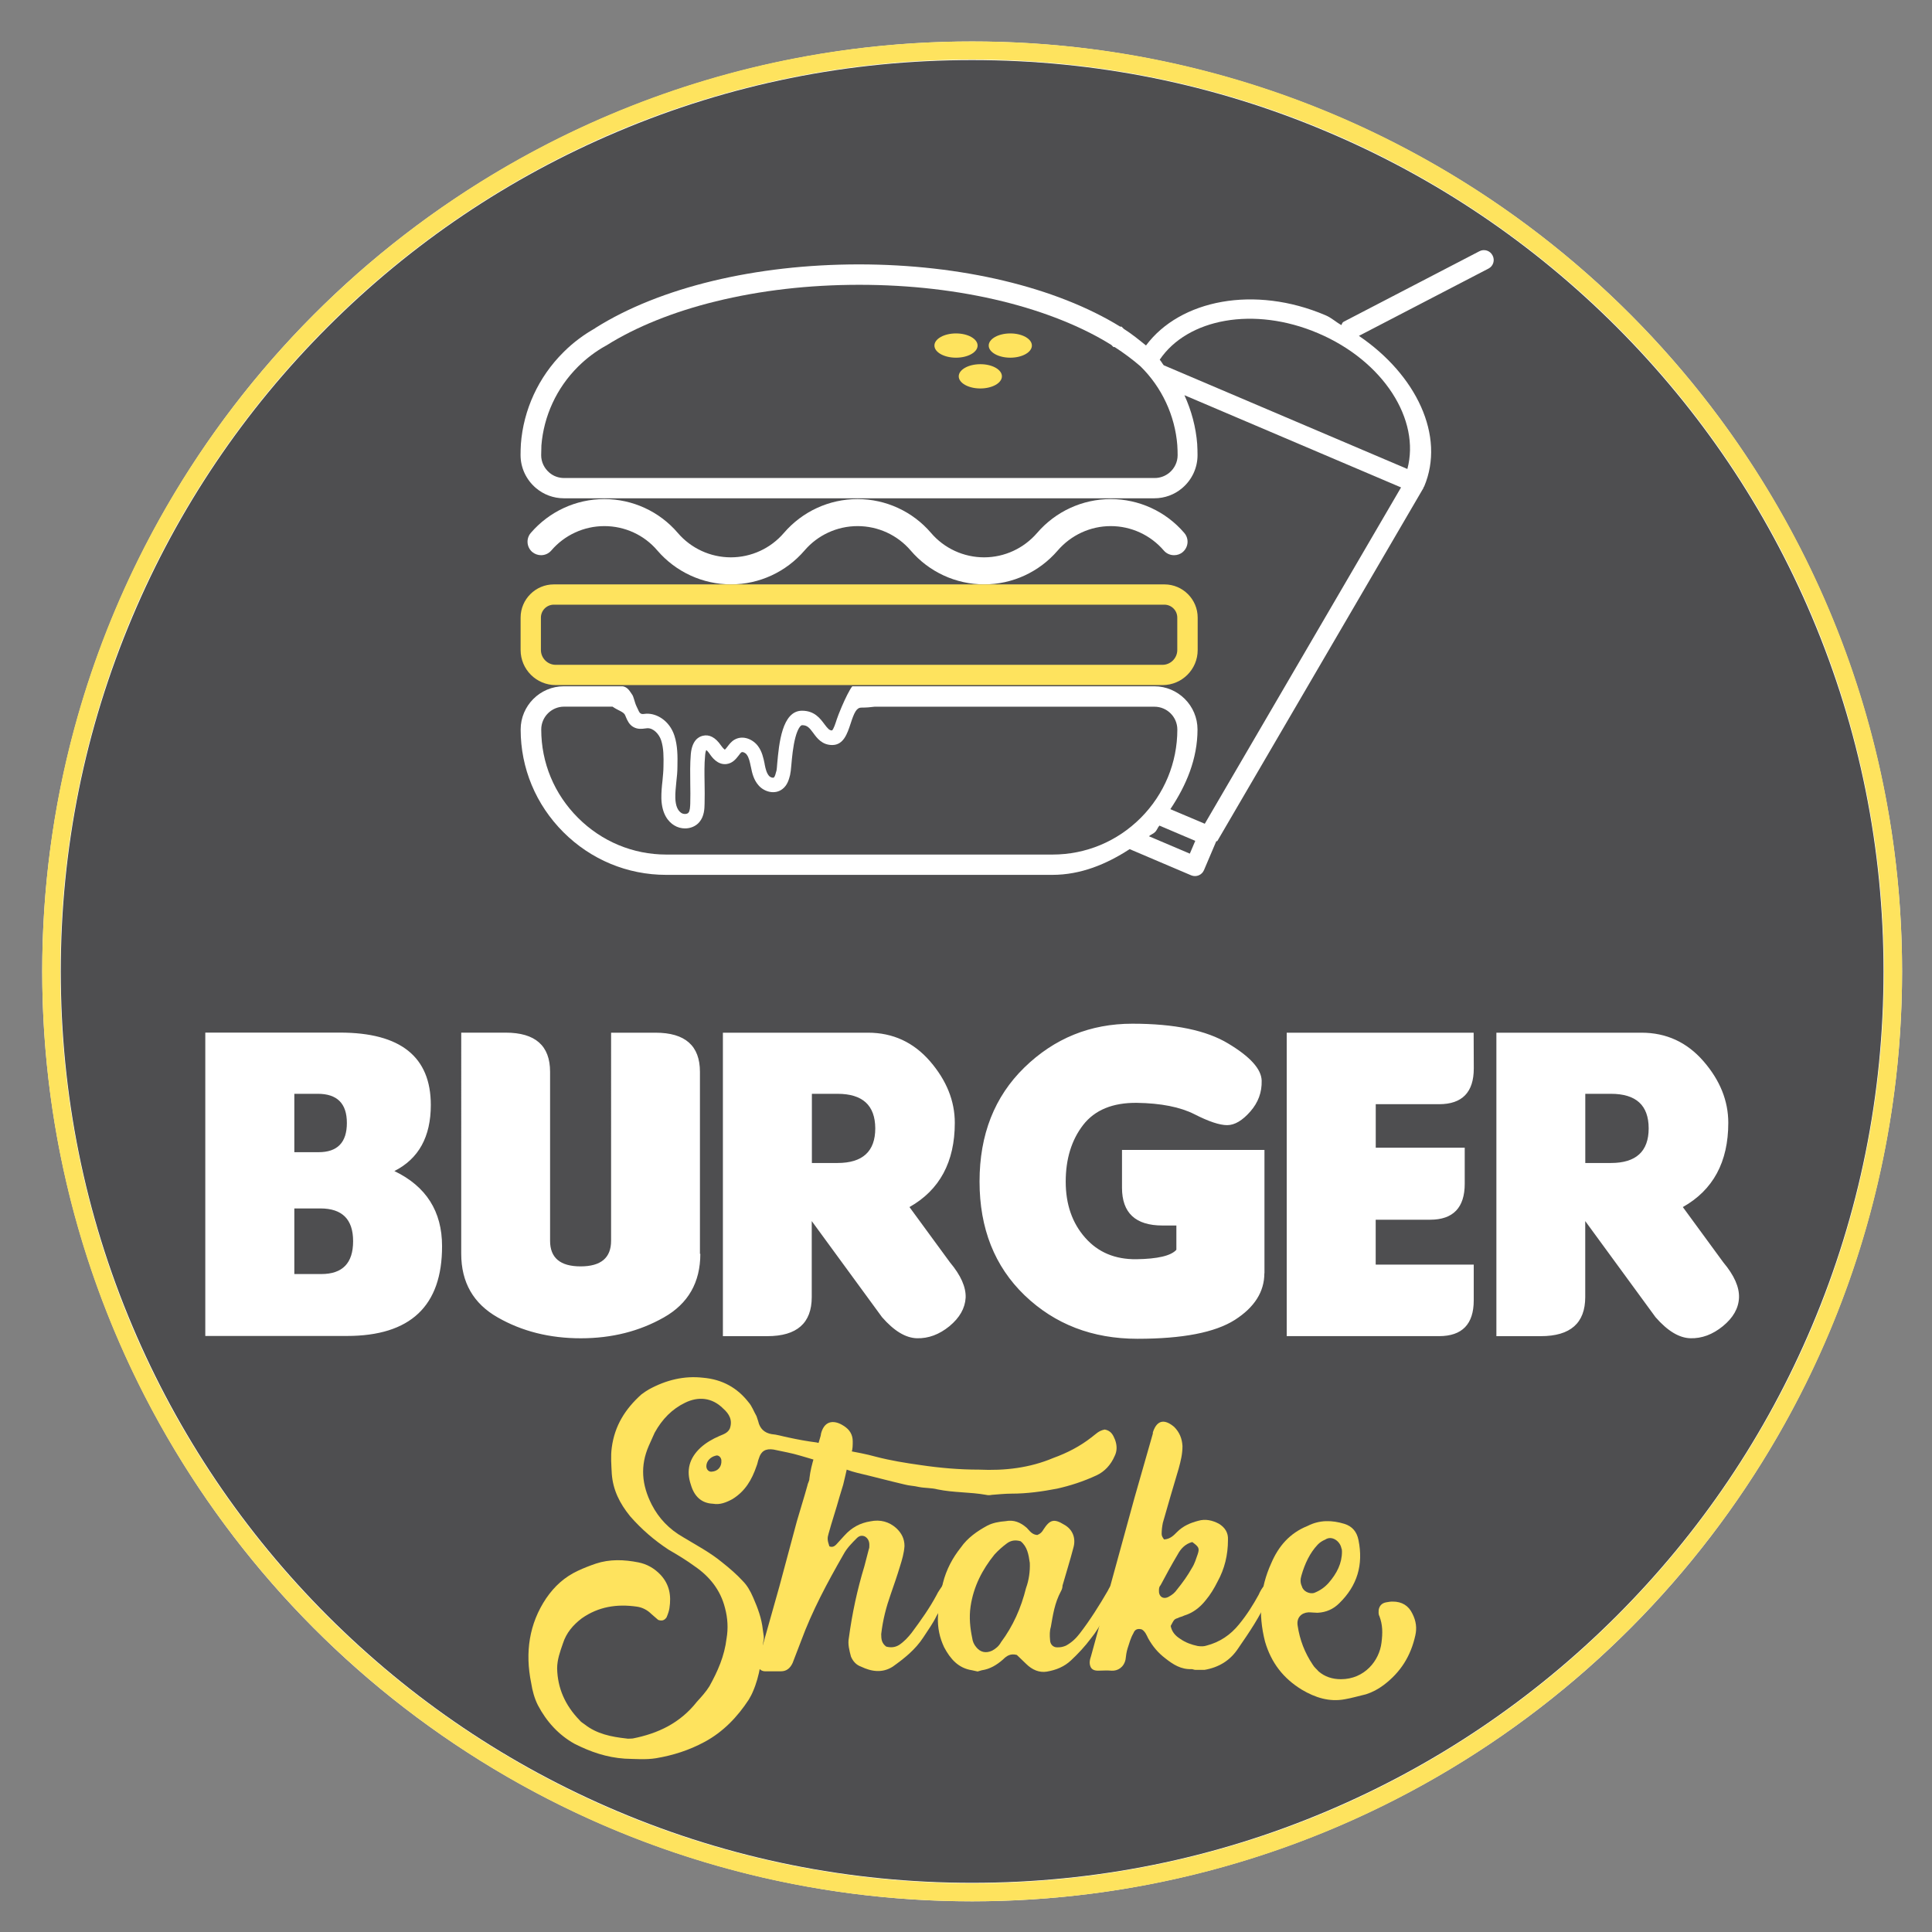
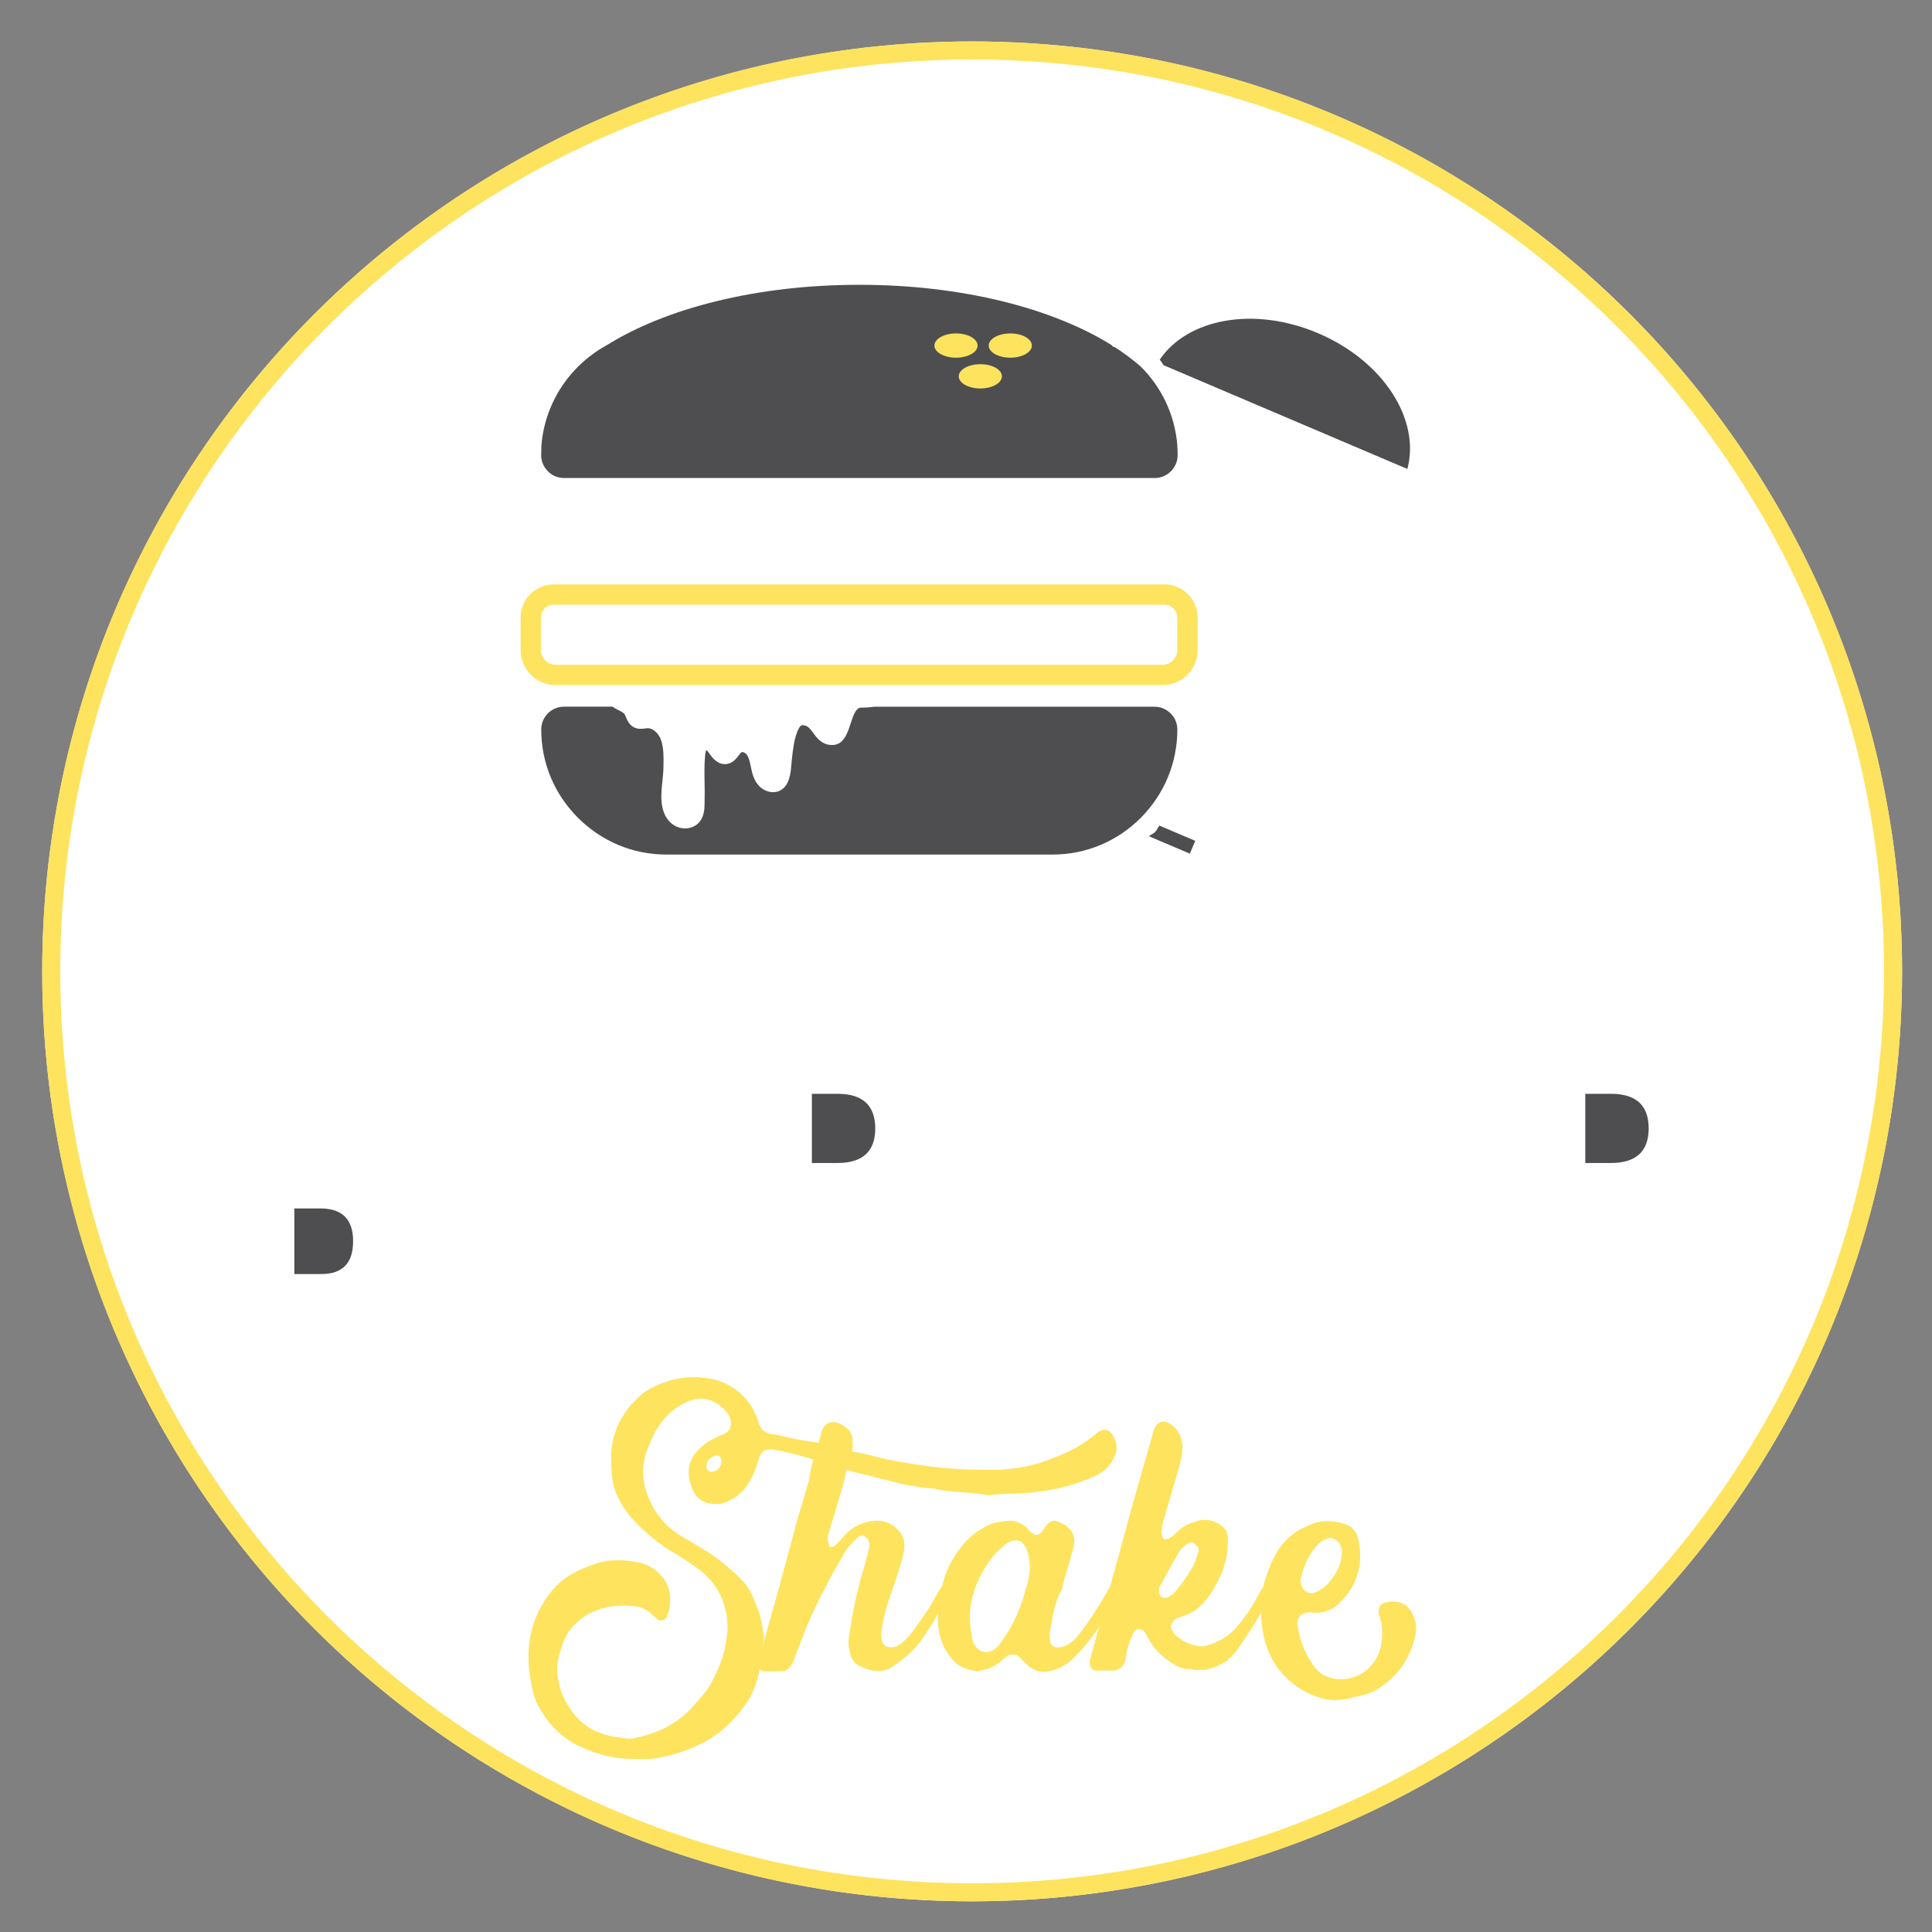
<svg xmlns="http://www.w3.org/2000/svg" version="1.1" id="Calque_1" x="0px" y="0px" width="157px" height="157px" viewBox="0 0 157 157" enable-background="new 0 0 157 157" xml:space="preserve">
  <rect x="0" y="0" width="157" height="157" fill="#808080" stroke="none" />
  <g>
    <circle fill="#FFFFFF" cx="79" cy="78.939" r="75.569" />
    <g>
      <g>
        <path fill="#4E4E50" d="M114.367,38.11c1.069-3.984-1.917-8.761-7.26-11.034c-5.212-2.218-10.617-1.178-12.864,2.153     c0.127,0.145,0.207,0.308,0.326,0.453L114.367,38.11z" />
        <path fill="#4E4E50" d="M90.577,28.2H90.48l-0.17-0.17c-2.363-1.475-5.404-2.697-8.815-3.538     c-3.639-0.895-7.568-1.348-11.668-1.348c-4.1,0-8.029,0.453-11.668,1.348c-3.433,0.841-6.499,2.081-8.862,3.567l-0.025,0.018     l-0.054,0.025c-0.797,0.442-1.541,1.004-2.2,1.649l-0.062,0.062c-1.722,1.718-2.769,3.991-2.961,6.39v0.025     c-0.007,0.254-0.018,0.507-0.018,0.761c0,0.544,0.243,1.058,0.66,1.414c0.333,0.29,0.761,0.442,1.203,0.442h47.995     c0.435,0,0.859-0.152,1.203-0.442c0.417-0.352,0.66-0.87,0.66-1.414c0-0.254-0.007-0.507-0.025-0.761v-0.036     c-0.188-2.418-1.251-4.709-2.998-6.427C92.045,29.222,91.346,28.697,90.577,28.2z" />
        <path fill="#4E4E50" d="M68.057,88.886h-2.081v5.622h2.081c2.044,0,3.07-0.942,3.07-2.816     C71.116,89.817,70.094,88.886,68.057,88.886z" />
        <path fill="#4E4E50" d="M95.674,59.286c0-1.022-0.834-1.856-1.856-1.856H71.062c-0.315,0.043-0.671,0.072-1.058,0.072     c-0.399,0-0.587,0.388-0.888,1.323c-0.254,0.768-0.562,1.718-1.486,1.718c-0.823,0-1.24-0.562-1.541-0.979     c-0.315-0.424-0.489-0.634-0.906-0.634c-0.134,0-0.362,0.308-0.544,0.986c-0.199,0.743-0.279,1.657-0.333,2.262     c-0.036,0.399-0.054,0.587-0.091,0.732l-0.007,0.054c-0.091,0.352-0.207,0.834-0.616,1.149c-0.616,0.489-1.493,0.236-1.946-0.29     c-0.388-0.435-0.526-0.979-0.623-1.493l-0.007-0.025c-0.08-0.381-0.152-0.743-0.333-0.979c-0.116-0.163-0.326-0.243-0.417-0.199     c-0.072,0.036-0.163,0.163-0.243,0.272c-0.207,0.261-0.478,0.623-0.979,0.689c-0.732,0.091-1.196-0.562-1.385-0.841     c-0.127-0.181-0.217-0.261-0.261-0.297c-0.036,0.062-0.08,0.188-0.098,0.442c-0.072,0.743-0.054,1.486-0.043,2.262     c0.007,0.544,0.018,1.095,0,1.657c-0.007,0.406-0.025,1.022-0.424,1.493c-0.279,0.333-0.714,0.515-1.16,0.515     c-0.308,0-0.616-0.08-0.895-0.254c-0.453-0.279-0.997-0.895-1.033-2.182c-0.007-0.489,0.036-0.979,0.091-1.439     c0.036-0.417,0.08-0.797,0.08-1.167v-0.014c0.018-0.75,0.018-1.475-0.188-2.099c-0.163-0.507-0.634-1.015-1.131-0.986     c-0.054,0-0.116,0.007-0.17,0.018c-0.254,0.036-0.598,0.08-0.942-0.109c-0.362-0.199-0.507-0.551-0.616-0.805     c-0.036-0.091-0.072-0.181-0.109-0.236c-0.08-0.127-0.29-0.236-0.507-0.344c-0.054-0.025-0.109-0.054-0.152-0.08     c-0.116-0.062-0.225-0.127-0.326-0.199h-3.936c-1.022,0-1.856,0.834-1.856,1.856c0,2.708,1.058,5.249,2.987,7.177     c1.928,1.928,4.473,2.987,7.177,2.987h31.383c2.708,0,5.249-1.058,7.177-2.987C94.615,64.535,95.674,61.983,95.674,59.286z" />
        <path fill="#4E4E50" d="M130.906,88.886h-2.081v5.622h2.081c2.044,0,3.07-0.942,3.07-2.816     C133.973,89.817,132.951,88.886,130.906,88.886z" />
-         <path fill="#4E4E50" d="M28.188,91.256c0-1.584-0.787-2.371-2.371-2.371h-1.899v4.745h1.972     C27.42,93.63,28.188,92.84,28.188,91.256z" />
-         <path fill="#4E4E50" d="M147.236,50.115c-3.73-8.815-9.069-16.739-15.869-23.546c-6.8-6.8-14.72-12.139-23.546-15.869     C98.697,6.836,89.004,4.882,79,4.882s-19.697,1.954-28.824,5.821c-8.826,3.73-16.746,9.069-23.546,15.869     S14.49,41.293,10.761,50.119c-3.864,9.123-5.821,18.82-5.821,28.824s1.954,19.697,5.821,28.824     c3.73,8.815,9.069,16.739,15.869,23.546c6.8,6.8,14.72,12.139,23.546,15.869c9.134,3.864,18.831,5.821,28.824,5.821     s19.697-1.954,28.824-5.821c8.815-3.73,16.739-9.069,23.546-15.869c6.8-6.8,12.139-14.72,15.869-23.546     c3.864-9.134,5.821-18.831,5.821-28.824S151.103,59.239,147.236,50.115z M28.188,108.564h-7.884h-3.621v-3.179V87.091v-3.179     h3.61h7.34c4.915,0,7.376,1.965,7.376,5.883c0,2.581-0.986,4.371-2.961,5.368c2.581,1.24,3.875,3.277,3.875,6.1     C35.931,106.132,33.35,108.564,28.188,108.564z M56.911,101.884c0,2.327-0.986,4.056-2.969,5.176     c-1.983,1.124-4.226,1.693-6.746,1.693c-2.519,0-4.77-0.562-6.746-1.693c-1.983-1.124-2.969-2.853-2.969-5.176V83.916h3.61     c2.407,0,3.61,1.058,3.61,3.179v13.734c0,1.385,0.823,2.081,2.479,2.081c1.657,0,2.479-0.696,2.479-2.081V83.92h3.61     c2.407,0,3.61,1.058,3.61,3.179v14.793h0.029V101.884z M77.155,107.771c-0.834,0.678-1.711,1.004-2.642,0.979     c-0.924-0.025-1.863-0.598-2.835-1.711l-5.713-7.811v6.173c0,2.117-1.203,3.179-3.61,3.179h-3.61V83.92h3.61h8.185     c2.019,0,3.701,0.779,5.042,2.327c1.341,1.559,2.008,3.222,2.008,4.999c0,3.179-1.232,5.459-3.683,6.844l3.288,4.491     c0.888,1.058,1.312,2.019,1.276,2.878C78.42,106.313,77.985,107.082,77.155,107.771z M102.746,103.461     c0,1.512-0.805,2.78-2.407,3.802c-1.613,1.022-4.245,1.53-7.902,1.53c-3.665,0-6.717-1.178-9.171-3.53     c-2.443-2.352-3.665-5.441-3.665-9.25s1.214-6.898,3.646-9.268c2.436-2.371,5.357-3.556,8.772-3.556s6.01,0.533,7.793,1.613     c1.783,1.069,2.69,2.073,2.715,3.016s-0.279,1.772-0.924,2.508c-0.642,0.732-1.269,1.106-1.881,1.106     c-0.616,0-1.504-0.297-2.661-0.888c-1.16-0.587-2.726-0.895-4.68-0.924c-1.965-0.018-3.415,0.58-4.364,1.801     c-0.942,1.222-1.414,2.762-1.414,4.6c0,1.845,0.526,3.36,1.577,4.553c1.051,1.196,2.436,1.772,4.165,1.754     c1.729-0.025,2.816-0.279,3.251-0.768v-1.972h-1.131c-2.189,0-3.288-1.022-3.288-3.07v-3.07h11.577v10.022     C102.753,103.461,102.746,103.461,102.746,103.461z M119.764,86.823c0,1.936-0.942,2.907-2.816,2.907h-5.151v3.538h7.231v2.925     c0,1.946-0.942,2.925-2.816,2.925h-4.419v3.646h7.967v2.907c0,1.936-0.942,2.907-2.816,2.907h-12.382V83.92h15.191     L119.764,86.823L119.764,86.823z M120.956,21.828l-10.526,5.466c4.643,3.15,7.05,8.119,5.296,12.255     c-0.007,0.018-0.025,0-0.036,0.018c-0.007,0.025,0.007,0.054-0.007,0.072L98.925,68.344c-0.018,0.025-0.062,0-0.091,0.025     l-0.997,2.345c-0.17,0.399-0.634,0.587-1.04,0.417l-4.999-2.128c-1.892,1.232-3.984,2.091-6.282,2.091H54.134     c-3.143,0-6.111-1.232-8.348-3.465c-2.244-2.244-3.476-5.205-3.476-8.348c0-1.936,1.577-3.512,3.512-3.512h3.186h1.566     c0.453,0.043,0.652,0.489,0.779,0.652c0.152,0.188,0.199,0.623,0.381,0.997c0.091,0.188,0.17,0.352,0.188,0.399     c0,0,0,0.007,0.007,0.007c0.054,0.134,0.188,0.217,0.333,0.199l0,0c0.072-0.007,0.163-0.018,0.254-0.025     c0.834-0.043,1.892,0.551,2.291,1.791c0.261,0.805,0.261,1.675,0.243,2.49c0,0.435-0.043,0.859-0.091,1.276     c-0.044,0.453-0.091,0.877-0.08,1.287c0.018,0.616,0.181,1.022,0.489,1.222c0.181,0.116,0.471,0.109,0.58-0.025     c0.127-0.152,0.134-0.489,0.145-0.761c0.018-0.526,0.007-1.069,0-1.595c-0.007-0.779-0.025-1.595,0.044-2.4     c0.098-1.069,0.587-1.403,0.979-1.493c0.526-0.127,1.022,0.134,1.468,0.779c0.181,0.254,0.279,0.326,0.315,0.352     c0.054-0.036,0.145-0.152,0.207-0.236c0.145-0.188,0.315-0.424,0.587-0.58c0.689-0.388,1.486-0.025,1.892,0.507     c0.344,0.453,0.453,0.986,0.551,1.457v0.025c0.072,0.381,0.163,0.732,0.352,0.95c0.127,0.145,0.333,0.188,0.399,0.134     c0.091-0.072,0.145-0.308,0.199-0.507l0.018-0.062c0.018-0.062,0.036-0.315,0.054-0.544c0.145-1.613,0.388-4.31,2.019-4.31     c1.015,0,1.475,0.634,1.82,1.095c0.279,0.37,0.399,0.507,0.616,0.507c0.127-0.091,0.29-0.598,0.388-0.906     c0.062-0.188,0.217-0.598,0.406-1.033c0.272-0.634,0.616-1.348,0.852-1.649h5.071h19.472c1.936,0,3.512,1.577,3.512,3.512     c0,2.371-0.906,4.535-2.207,6.474l2.798,1.185l15.949-27.331L96.25,32.115c0.569,1.251,0.932,2.588,1.04,3.984v0.036     c0.018,0.279,0.025,0.569,0.025,0.852c0,1.033-0.453,2.001-1.24,2.671c-0.634,0.544-1.439,0.834-2.273,0.834H45.815     c-0.834,0-1.638-0.297-2.273-0.841c-0.787-0.671-1.24-1.649-1.24-2.671c0-0.279,0.007-0.569,0.025-0.852v-0.025     c0.207-2.806,1.432-5.459,3.44-7.46l0.072-0.072c0.75-0.743,1.602-1.377,2.516-1.892l0.018-0.018l0.025-0.018     c5.223-3.288,13.016-5.158,21.4-5.158c8.293,0,16.014,1.845,21.237,5.06h0.109l0.181,0.181c0.671,0.424,1.232,0.888,1.802,1.348     c2.769-3.719,8.826-4.915,14.593-2.454c0.489,0.207,0.834,0.551,1.287,0.797c0.054-0.091,0.062-0.207,0.17-0.261     c0,0,0.007,0,0.007-0.007l11.034-5.731c0.388-0.207,0.87-0.054,1.069,0.333C121.5,21.146,121.348,21.629,120.956,21.828z      M43.133,43.308c1.504-1.747,3.675-2.751,5.974-2.751c2.298,0,4.48,1.004,5.974,2.751l0,0c1.077,1.258,2.653,1.983,4.31,1.983     s3.233-0.725,4.31-1.983c1.504-1.747,3.683-2.751,5.984-2.751c2.298,0,4.48,1.004,5.974,2.751l0,0     c1.077,1.258,2.653,1.983,4.31,1.983s3.222-0.725,4.31-1.983l0,0c1.504-1.747,3.683-2.751,5.984-2.751     c2.298,0,4.48,1.004,5.974,2.751c0.399,0.46,0.344,1.149-0.116,1.548c-0.207,0.181-0.46,0.261-0.714,0.261     c-0.308,0-0.616-0.127-0.834-0.381c-1.077-1.258-2.653-1.983-4.31-1.983s-3.222,0.725-4.31,1.983l0,0     c-1.504,1.747-3.675,2.751-5.974,2.751s-4.48-1.004-5.974-2.751l0,0c-1.087-1.269-2.661-1.983-4.317-1.983     c-1.657,0-3.233,0.725-4.31,1.983c-1.504,1.747-3.675,2.751-5.974,2.751c-2.298,0-4.48-1.004-5.984-2.751l0,0     c-1.077-1.269-2.653-1.983-4.31-1.983s-3.233,0.725-4.31,1.983c-0.217,0.254-0.526,0.381-0.834,0.381     c-0.254,0-0.507-0.091-0.714-0.261C42.792,44.457,42.738,43.768,43.133,43.308z M140.004,107.771     c-0.834,0.678-1.711,1.004-2.635,0.979s-1.863-0.598-2.835-1.711l-5.713-7.811v6.173c0,2.117-1.203,3.179-3.61,3.179h-3.61V83.92     h3.61h8.185c2.019,0,3.701,0.779,5.042,2.327c1.341,1.548,2.008,3.215,2.008,4.999c0,3.179-1.232,5.459-3.694,6.844l3.288,4.491     c0.888,1.058,1.312,2.019,1.276,2.878C141.28,106.313,140.845,107.082,140.004,107.771z" />
        <path fill="#4E4E50" d="M93.365,67.956l3.324,1.414l0.442-1.04l-2.914-1.24c-0.145,0.163-0.199,0.381-0.362,0.533     C93.709,67.768,93.51,67.822,93.365,67.956z" />
        <path fill="#4E4E50" d="M26.035,98.201h-2.117v5.332h2.189c1.729,0,2.588-0.888,2.588-2.671     C28.696,99.089,27.808,98.201,26.035,98.201z" />
      </g>
      <g>
        <g>
          <g>
            <g>
              <g>
                <path fill="#FEE35E" d="M94.478,55.672H45.159c-1.577,0-2.853-1.276-2.853-2.853v-2.632c0-1.486,1.214-2.697,2.697-2.697         H94.63c1.486,0,2.697,1.214,2.697,2.697v2.635C97.33,54.396,96.047,55.672,94.478,55.672 M45.007,49.137         c-0.58,0-1.051,0.471-1.051,1.051v2.635c0,0.66,0.544,1.203,1.203,1.203h49.307c0.66,0,1.203-0.544,1.203-1.203v-2.635         c0-0.58-0.471-1.051-1.051-1.051C94.623,49.137,45.007,49.137,45.007,49.137z" />
              </g>
            </g>
            <path fill="#FEE35E" d="M79.442,28.081c0,0.544-0.787,0.986-1.754,0.986c-0.968,0-1.754-0.442-1.754-0.986       c0-0.544,0.787-0.986,1.754-0.986C78.656,27.095,79.442,27.537,79.442,28.081" />
            <path fill="#FEE35E" d="M81.418,30.582c0,0.544-0.787,0.986-1.754,0.986s-1.754-0.442-1.754-0.986s0.787-0.986,1.754-0.986       C80.638,29.592,81.418,30.038,81.418,30.582" />
            <path fill="#FEE35E" d="M83.854,28.081c0,0.544-0.787,0.986-1.754,0.986s-1.754-0.442-1.754-0.986       c0-0.544,0.787-0.986,1.754-0.986C83.074,27.095,83.854,27.537,83.854,28.081" />
          </g>
          <g>
            <path fill="#FEE35E" d="M90.614,117.003c0.17,0.471,0.17,0.913-0.036,1.323c-0.308,0.714-0.816,1.258-1.457,1.559       c-1.087,0.507-2.171,0.852-3.222,1.087c-1.222,0.236-2.443,0.406-3.701,0.406c-0.544,0-1.087,0.062-1.595,0.098       c-0.17,0.036-0.333,0.036-0.471,0c-1.323-0.236-2.617-0.17-3.936-0.442c-0.507-0.134-1.015-0.098-1.53-0.199       c-0.406-0.098-0.779-0.098-1.149-0.199c-1.323-0.308-2.545-0.642-3.864-0.95c-0.58-0.134-1.087-0.37-1.729-0.544l-2.86-0.841       c-0.779-0.236-1.421-0.333-2.207-0.507c-0.642-0.098-1.015,0.134-1.185,0.714c-0.098,0.236-0.098,0.406-0.199,0.642       c-0.37,1.087-0.913,2.037-1.965,2.679c-0.507,0.272-1.015,0.471-1.559,0.37c-0.95-0.036-1.53-0.605-1.802-1.53       c-0.406-1.185-0.134-2.171,0.779-3.023c0.442-0.406,0.986-0.714,1.53-0.95c0.308-0.134,0.678-0.236,0.852-0.605       c0.236-0.678-0.036-1.185-0.544-1.631c-0.913-0.913-2.037-0.986-3.088-0.471c-1.051,0.507-1.863,1.323-2.479,2.443       l-0.471,1.051c-0.714,1.631-0.58,3.186,0.236,4.788c0.58,1.124,1.421,2.001,2.545,2.642c1.051,0.642,2.171,1.222,3.161,2.037       c0.642,0.507,1.222,1.015,1.693,1.53c0.333,0.333,0.605,0.779,0.852,1.359c0.37,0.852,0.678,1.667,0.779,2.617       c0.036,0.308,0.134,0.642,0.036,0.95c-0.134,1.396-0.272,2.751-0.852,4.074c-0.098,0.236-0.199,0.406-0.333,0.642       c-0.913,1.396-2.073,2.617-3.592,3.433c-1.258,0.678-2.545,1.087-3.936,1.323c-0.816,0.134-1.693,0.062-2.545,0.036       c-1.457-0.098-2.78-0.544-4.11-1.222c-1.258-0.714-2.236-1.765-2.951-3.125c-0.272-0.544-0.442-1.149-0.544-1.801       c-0.507-2.479-0.17-4.817,1.222-6.887c0.678-0.986,1.493-1.729,2.581-2.236c0.507-0.236,0.95-0.406,1.457-0.58       c1.124-0.37,2.273-0.333,3.458-0.098c0.678,0.134,1.287,0.471,1.802,1.015c0.714,0.779,0.877,1.667,0.714,2.715       c-0.036,0.236-0.134,0.507-0.236,0.743c-0.17,0.236-0.37,0.308-0.678,0.199l-0.544-0.471c-0.333-0.333-0.743-0.544-1.185-0.605       c-1.631-0.236-3.125,0-4.48,0.95c-0.714,0.544-1.258,1.185-1.53,2.037c-0.236,0.678-0.471,1.323-0.471,2.037       c0.036,1.595,0.642,2.987,1.827,4.208c0.098,0.134,0.272,0.236,0.406,0.333c0.986,0.779,2.171,1.015,3.396,1.149       c0.134,0.036,0.333,0,0.507,0c2.073-0.406,3.864-1.258,5.223-2.987c0.37-0.406,0.743-0.816,1.015-1.258       c0.678-1.222,1.222-2.443,1.396-3.9c0.134-0.779,0.098-1.631-0.134-2.479c-0.37-1.457-1.258-2.545-2.443-3.36       c-0.642-0.471-1.359-0.913-2.135-1.359c-1.185-0.779-2.207-1.667-3.125-2.715c-0.852-1.051-1.396-2.135-1.493-3.458       c-0.036-0.714-0.098-1.421,0-2.135c0.236-1.765,1.087-3.125,2.407-4.31c0.236-0.17,0.37-0.272,0.605-0.406       c1.421-0.779,2.889-1.124,4.408-0.95c1.559,0.134,2.78,0.816,3.701,2.001c0.272,0.308,0.406,0.714,0.642,1.124l0.134,0.406       c0.134,0.605,0.507,0.95,1.087,1.051c0.442,0.036,0.852,0.17,1.359,0.272c0.779,0.17,1.53,0.308,2.309,0.406l0.134,0.036       c1.53,0.58,3.088,0.678,4.68,1.124c1.185,0.308,2.407,0.507,3.628,0.678c1.595,0.236,3.161,0.37,4.752,0.37       c2.073,0.098,4.11-0.134,6.039-0.95c1.124-0.406,2.171-0.95,3.088-1.667c0.37-0.272,0.58-0.544,1.087-0.642       C90.28,116.26,90.451,116.597,90.614,117.003z M58.143,118.297c-0.406,0.098-0.743,0.442-0.743,0.852       c0,0.272,0.199,0.471,0.442,0.442c0.507-0.036,0.816-0.406,0.779-0.913C58.614,118.435,58.379,118.199,58.143,118.297z" />
            <g>
              <path fill="#FEE35E" d="M67.948,125.521l0.678-0.743c0.58-0.642,1.258-1.015,2.099-1.149c0.816-0.17,1.53,0.036,2.099,0.544        c0.442,0.406,0.678,0.877,0.678,1.457c-0.036,0.58-0.199,1.124-0.37,1.667c-0.236,0.779-0.471,1.457-0.743,2.236        c-0.37,1.051-0.642,2.073-0.779,3.259c0,0.406,0.036,0.743,0.406,1.015c0.37,0.098,0.714,0.072,1.051-0.134        c0.406-0.272,0.714-0.605,1.015-0.986c0.779-1.051,1.457-2.001,2.037-3.088c0.098-0.236,0.37-0.58,0.507-0.816        c0.098-0.134,0.236-0.17,0.442-0.134c0.236,0.272,0.17,0.471,0.062,0.714c-0.308,0.642-0.642,1.359-1.015,1.936        c-0.308,0.642-0.714,1.185-1.087,1.765c-0.642,0.986-1.53,1.693-2.479,2.371c-0.852,0.544-1.729,0.406-2.581,0        c-0.37-0.134-0.642-0.406-0.816-0.816c-0.134-0.507-0.272-1.015-0.17-1.53c0.272-2.001,0.678-3.9,1.258-5.803l0.37-1.421        c0.036-0.062,0.036-0.17,0.036-0.333c0-0.308-0.134-0.544-0.37-0.678c-0.236-0.098-0.442-0.062-0.642,0.134        c-0.406,0.406-0.816,0.816-1.087,1.323c-1.323,2.309-2.545,4.582-3.458,7.061l-0.678,1.765        c-0.207,0.442-0.507,0.678-0.95,0.678h-1.287c-0.308,0-0.544-0.199-0.642-0.58c0.098-0.37,0.17-0.642,0.308-1.015l1.493-5.296        l1.421-5.296c0.272-0.95,0.58-1.899,0.852-2.889c0.036-0.236,0.17-0.37,0.17-0.605c0.134-1.185,0.605-2.345,0.913-3.458        l0.036-0.207c0.308-1.124,1.149-1.051,1.827-0.605c0.507,0.308,0.743,0.743,0.743,1.258c0,0.308,0,0.642-0.098,0.913        c-0.308,0.852-0.442,1.693-0.678,2.617l-0.308,1.015c-0.272,0.986-0.605,1.965-0.877,2.951        c-0.109,0.362-0.109,0.533,0.062,1.04C67.64,125.764,67.81,125.655,67.948,125.521z" />
              <path fill="#FEE35E" d="M84.81,124.27c0.507-0.779,0.852-0.877,1.667-0.37c0.678,0.37,0.986,1.087,0.743,1.899        c-0.272,1.051-0.58,2.001-0.877,3.052c0,0.134-0.036,0.308-0.134,0.471c-0.507,0.95-0.642,1.899-0.816,2.889        c-0.098,0.308-0.098,0.678-0.062,1.051c0,0.37,0.272,0.642,0.642,0.605c0.236,0,0.406-0.036,0.642-0.134        c0.442-0.236,0.816-0.58,1.124-0.986c0.816-1.051,1.631-2.345,2.273-3.458c0.134-0.272,0.272-0.544,0.58-0.642        c0.236,0,0.308,0.17,0.272,0.406c-0.036,0.236-0.134,0.442-0.236,0.678c-0.58,1.087-1.185,2.443-1.965,3.396        c-0.507,0.678-1.051,1.258-1.631,1.801c-0.544,0.507-1.185,0.779-1.965,0.913c-0.605,0.098-1.185-0.134-1.693-0.642        l-0.743-0.714c-0.507-0.134-0.816,0.062-1.124,0.37c-0.507,0.442-1.051,0.779-1.729,0.877l-0.333,0.098L79,135.732        c-1.124-0.17-1.765-0.913-2.273-1.863c-0.37-0.779-0.544-1.595-0.507-2.479c0.036-0.913,0.17-1.827,0.406-2.751        c0.272-1.087,0.779-2.037,1.457-2.889c0.544-0.779,1.323-1.323,2.135-1.765c0.442-0.236,0.986-0.333,1.493-0.37        c0.678-0.134,1.222,0.098,1.729,0.544c0.236,0.236,0.406,0.544,0.852,0.58C84.539,124.644,84.676,124.506,84.81,124.27z         M81.824,125.419c-0.37,0.272-0.714,0.58-1.015,0.913c-0.986,1.222-1.693,2.581-1.936,4.208        c-0.134,0.913-0.036,1.765,0.134,2.581c0.036,0.272,0.134,0.507,0.333,0.743c0.333,0.406,0.779,0.507,1.287,0.272        c0.308-0.17,0.544-0.37,0.714-0.678c0.986-1.323,1.631-2.78,2.037-4.408c0.236-0.642,0.333-1.359,0.308-2.037        c-0.098-0.678-0.199-1.323-0.743-1.765C82.501,125.115,82.132,125.187,81.824,125.419z" />
              <path fill="#FEE35E" d="M92.107,132.716c-0.236,0.406-0.333,0.816-0.471,1.222c-0.098,0.308-0.134,0.605-0.17,0.913        c-0.134,0.642-0.642,0.95-1.149,0.913c-0.37-0.036-0.714,0-1.087,0c-0.308,0-0.507-0.098-0.605-0.308        c-0.134-0.308-0.062-0.58,0.036-0.877l2.135-7.775l1.396-5.089l1.493-5.223v-0.098c0.37-1.124,1.051-1.015,1.729-0.442        c0.442,0.442,0.642,0.95,0.678,1.559c0,0.642-0.134,1.185-0.308,1.827c-0.442,1.493-0.877,2.951-1.287,4.408        c-0.062,0.308-0.098,0.605-0.098,0.913c0,0.17,0.098,0.308,0.199,0.442c0.507-0.036,0.779-0.333,1.051-0.605        c0.507-0.507,1.087-0.743,1.729-0.913c0.58-0.17,1.149-0.036,1.667,0.236c0.507,0.308,0.779,0.743,0.743,1.323        c0,1.222-0.272,2.345-0.852,3.396c-0.272,0.544-0.58,1.051-0.95,1.493c-0.507,0.642-1.087,1.051-1.765,1.258        c-0.17,0.098-0.333,0.098-0.507,0.199c-0.308,0.098-0.308,0.134-0.58,0.642c0.098,0.507,0.406,0.816,0.779,1.051        c0.442,0.308,0.913,0.471,1.421,0.58c0.272,0.036,0.507,0.036,0.714-0.036c1.051-0.272,1.936-0.852,2.642-1.729        c0.642-0.779,1.149-1.595,1.595-2.407c0.098-0.236,0.272-0.544,0.406-0.678c0.098-0.134,0.272-0.17,0.37-0.272        c0.236,0.098,0.333,0.236,0.308,0.442l-0.333,0.816c-0.642,1.457-1.493,2.715-2.407,4.038        c-0.642,0.986-1.559,1.559-2.751,1.765h-0.714c-0.134,0-0.236-0.062-0.333-0.062c-0.852,0.036-1.493-0.37-2.135-0.877        c-0.58-0.442-1.015-0.95-1.396-1.631c-0.134-0.272-0.236-0.544-0.507-0.714C92.451,132.31,92.216,132.419,92.107,132.716z         M95.71,126.307c-0.507,0.852-0.95,1.667-1.396,2.508c-0.098,0.098-0.134,0.236-0.134,0.406        c-0.036,0.507,0.333,0.779,0.779,0.544c0.308-0.17,0.507-0.333,0.678-0.58c0.471-0.58,0.877-1.149,1.222-1.765        c0.236-0.37,0.333-0.743,0.471-1.124c0.17-0.507,0.062-0.605-0.442-0.986C96.315,125.456,95.946,125.865,95.71,126.307z" />
            </g>
            <path fill="#FEE35E" d="M112.638,130.211c0.236-0.036,0.308-0.062,0.544-0.062c0.743,0,1.287,0.333,1.595,0.986       c0.308,0.605,0.37,1.185,0.236,1.765c-0.37,1.667-1.185,2.987-2.581,4.038c-0.442,0.333-0.913,0.58-1.421,0.743       c-0.58,0.134-1.149,0.308-1.729,0.406c-1.258,0.236-2.407-0.134-3.494-0.779c-1.493-0.913-2.479-2.171-2.987-3.9       c-0.58-2.273-0.406-4.382,0.507-6.383c0.58-1.359,1.493-2.443,2.951-3.023c0.986-0.507,2.001-0.471,2.987-0.17       c0.642,0.199,1.015,0.642,1.149,1.323c0.406,2.001-0.098,3.701-1.559,5.125c-0.471,0.471-1.051,0.743-1.765,0.779       c-0.236,0-0.471-0.036-0.743-0.036c-0.58,0.036-0.986,0.442-0.877,1.087c0.17,1.149,0.58,2.207,1.222,3.161       c0.134,0.236,0.333,0.37,0.471,0.544c0.507,0.442,1.124,0.642,1.827,0.642c1.899,0,3.125-1.493,3.295-2.987       c0.098-0.779,0.098-1.421-0.17-2.135c-0.098-0.17-0.062-0.37-0.062-0.507C112.094,130.48,112.304,130.273,112.638,130.211z        M109.009,125.829c-0.098-0.58-0.779-1.087-1.323-0.714c-0.236,0.098-0.442,0.236-0.605,0.406       c-0.642,0.678-1.051,1.559-1.323,2.508c-0.098,0.308-0.098,0.605,0.036,0.877c0.098,0.406,0.605,0.642,0.986,0.544       c0.507-0.199,0.877-0.471,1.185-0.816c0.678-0.779,1.087-1.595,1.087-2.545C109.045,125.963,109.045,125.865,109.009,125.829z" />
          </g>
        </g>
        <g>
          <path fill="#FEE35E" d="M79,3.367c-41.739,0-75.569,33.837-75.569,75.569S37.268,154.504,79,154.504      s75.569-33.837,75.569-75.569S120.739,3.367,79,3.367z M79,153.04c-40.927,0-74.101-33.177-74.101-74.101S38.073,4.835,79,4.835      s74.101,33.177,74.101,74.101S119.927,153.04,79,153.04z" />
        </g>
      </g>
    </g>
  </g>
</svg>